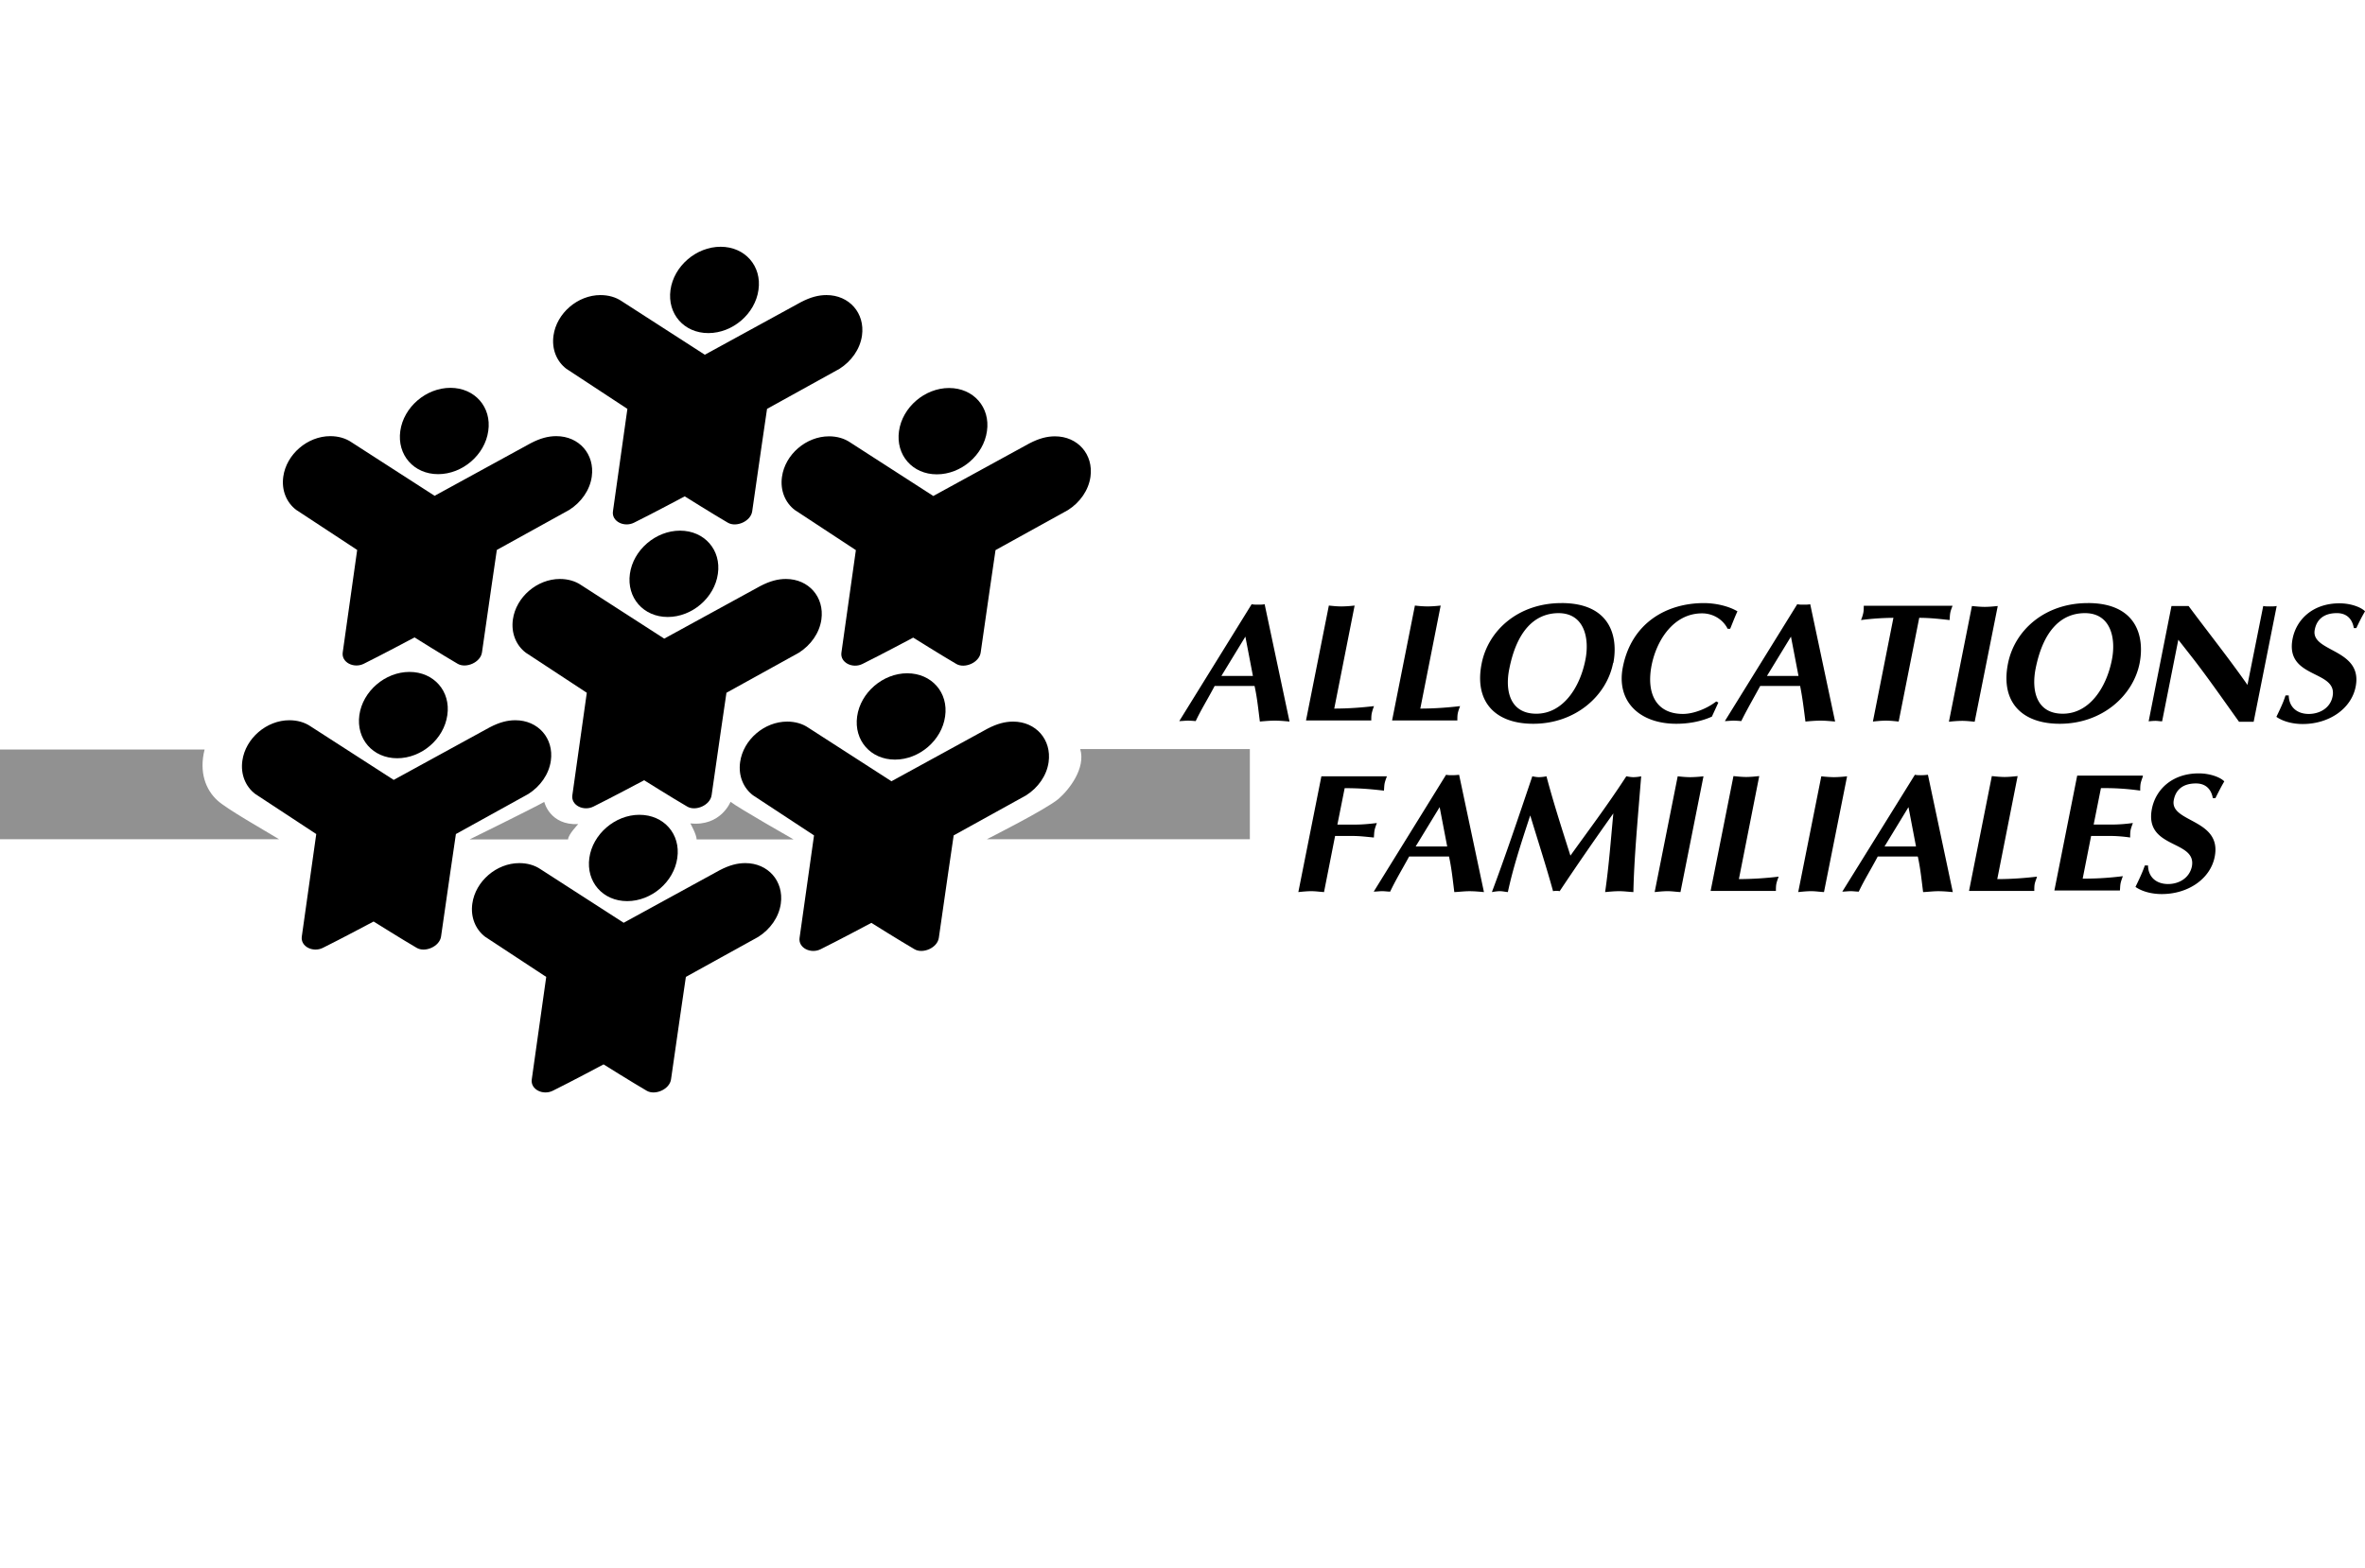
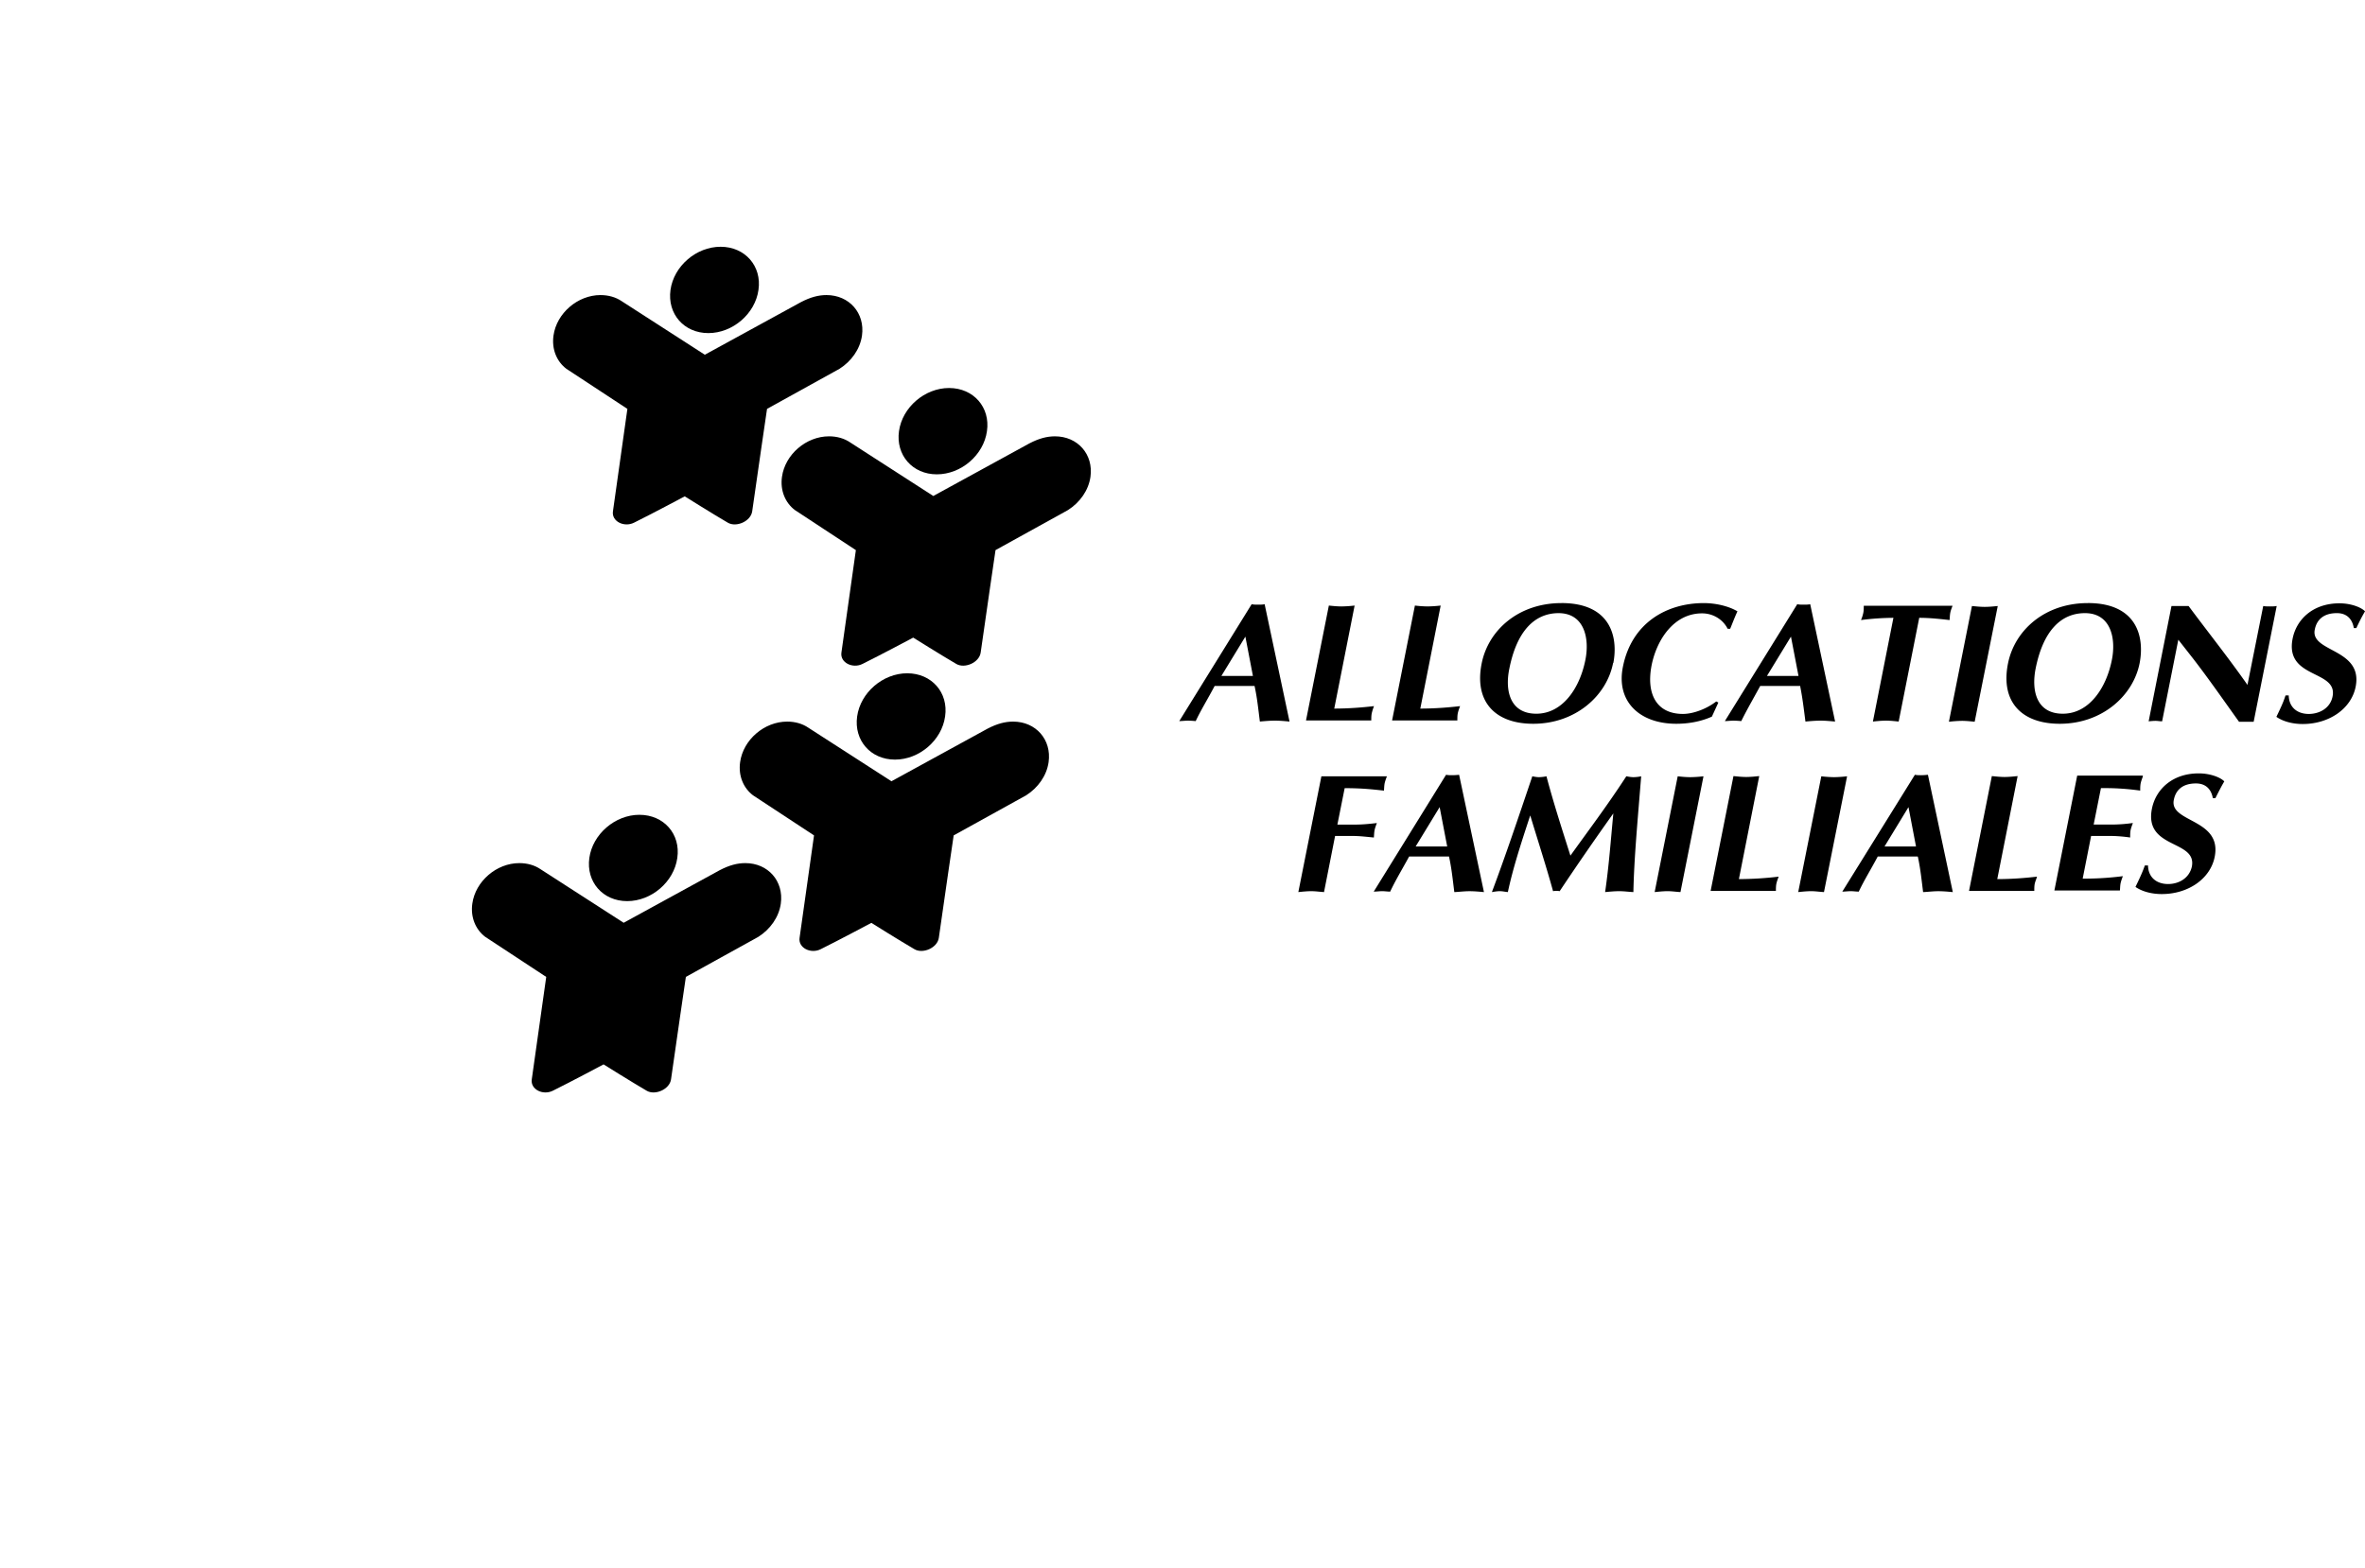
<svg xmlns="http://www.w3.org/2000/svg" width="184" height="122" fill="none">
  <path fill="#000" d="M56.065 19.204c-1.895 0-3.641 1.502-3.9 3.36-.257 1.857 1.048 3.359 2.945 3.359 1.895 0 3.642-1.502 3.9-3.358.273-1.858-1.048-3.361-2.945-3.361Zm-9.346 3.76c-1.775 0-3.413 1.412-3.656 3.15-.152 1.069.257 2.023 1.001 2.587l4.748 3.12s-.744 5.245-1.123 7.966c-.122.786.866 1.277 1.64.89 1.32-.651 3.944-2.049 3.944-2.049s2.23 1.397 3.353 2.05c.653.386 1.79-.105 1.897-.891.38-2.706 1.154-7.967 1.154-7.967l5.64-3.12c.912-.579 1.596-1.517 1.747-2.586.243-1.74-.987-3.15-2.762-3.15-.622 0-1.243.162-1.987.549L54.849 27.6v.015L48.37 23.44c-.455-.312-1.03-.475-1.654-.475h.003Z" />
-   <path fill="#000" d="M35.043 30.183c-1.896 0-3.642 1.501-3.9 3.36-.258 1.857 1.047 3.358 2.944 3.358 1.896 0 3.642-1.501 3.9-3.358.273-1.857-1.047-3.36-2.944-3.36Zm-9.346 3.76c-1.775 0-3.414 1.411-3.657 3.15-.152 1.068.258 2.022 1.002 2.586l4.747 3.12s-.743 5.245-1.123 7.967c-.121.785.866 1.277 1.64.89 1.321-.652 3.944-2.05 3.944-2.05s2.23 1.398 3.353 2.05c.653.387 1.79-.104 1.897-.89.38-2.706 1.154-7.967 1.154-7.967l5.641-3.12c.911-.58 1.596-1.518 1.746-2.586.243-1.74-.986-3.15-2.761-3.15-.623 0-1.244.162-1.988.549l-7.465 4.086v.016l-6.48-4.176c-.454-.312-1.03-.475-1.653-.475h.003Zm6.161 18.349c-1.895 0-3.641 1.502-3.9 3.36-.257 1.857 1.048 3.358 2.945 3.358 1.895 0 3.642-1.5 3.9-3.357.273-1.858-1.048-3.361-2.945-3.361Zm-9.346 3.76c-1.774 0-3.413 1.411-3.656 3.15-.152 1.069.257 2.022 1.001 2.587l4.748 3.12s-.744 5.245-1.123 7.966c-.122.786.866 1.277 1.64.89 1.32-.652 3.944-2.049 3.944-2.049s2.23 1.397 3.353 2.05c.653.386 1.79-.105 1.897-.891.38-2.706 1.154-7.967 1.154-7.967l5.64-3.12c.912-.579 1.596-1.517 1.747-2.586.243-1.74-.987-3.15-2.762-3.15-.622 0-1.243.162-1.987.549l-7.466 4.087v.015l-6.479-4.176c-.455-.312-1.03-.475-1.654-.475h.003Z" />
-   <path fill="#000" d="M52.907 41.298c-1.895 0-3.641 1.502-3.9 3.36-.258 1.857 1.048 3.358 2.945 3.358 1.895 0 3.641-1.501 3.9-3.357.273-1.858-1.048-3.361-2.945-3.361Zm-9.346 3.76c-1.775 0-3.414 1.411-3.657 3.15-.151 1.069.258 2.022 1.002 2.587l4.748 3.119s-.744 5.246-1.123 7.967c-.122.786.866 1.277 1.64.89 1.32-.652 3.943-2.049 3.943-2.049s2.23 1.397 3.354 2.05c.652.386 1.79-.105 1.897-.891.38-2.706 1.154-7.967 1.154-7.967l5.64-3.12c.911-.58 1.596-1.517 1.747-2.586.242-1.74-.987-3.15-2.762-3.15-.622 0-1.243.162-1.987.549l-7.466 4.087v.015l-6.479-4.176c-.455-.312-1.031-.475-1.654-.475h.003Z" />
  <path fill="#000" d="M73.842 30.196c-1.896 0-3.642 1.502-3.9 3.361-.258 1.856 1.047 3.358 2.944 3.358 1.896 0 3.642-1.502 3.9-3.358.273-1.858-1.047-3.36-2.944-3.36Zm-9.346 3.761c-1.775 0-3.414 1.41-3.657 3.15-.152 1.068.258 2.022 1.002 2.586l4.747 3.12s-.743 5.245-1.123 7.966c-.121.786.866 1.278 1.64.89 1.321-.651 3.944-2.048 3.944-2.048s2.23 1.396 3.353 2.049c.653.386 1.79-.105 1.897-.89.38-2.707 1.154-7.968 1.154-7.968l5.641-3.119c.911-.58 1.595-1.518 1.746-2.587.243-1.74-.987-3.149-2.761-3.149-.623 0-1.244.162-1.988.548l-7.466 4.087v.015l-6.478-4.175c-.456-.313-1.031-.476-1.654-.476l.003.001Zm6.09 18.44c-1.896 0-3.642 1.502-3.9 3.361-.258 1.856 1.047 3.358 2.944 3.358 1.896 0 3.642-1.501 3.9-3.358.273-1.858-1.047-3.36-2.944-3.36Zm-9.346 3.761c-1.775 0-3.414 1.41-3.657 3.15-.152 1.068.258 2.022 1.002 2.586l4.747 3.12s-.743 5.245-1.123 7.966c-.121.786.866 1.278 1.64.891 1.321-.652 3.944-2.05 3.944-2.05s2.23 1.398 3.353 2.05c.653.387 1.79-.105 1.897-.89.38-2.707 1.154-7.967 1.154-7.967l5.641-3.12c.911-.58 1.596-1.518 1.746-2.586.243-1.74-.987-3.15-2.761-3.15-.623 0-1.244.162-1.988.548l-7.465 4.087v.016l-6.48-4.176c-.454-.313-1.03-.476-1.653-.476l.003.001Z" />
  <path fill="#000" d="M49.75 63.411c-1.895 0-3.64 1.502-3.899 3.36-.258 1.857 1.047 3.359 2.944 3.359 1.896 0 3.642-1.502 3.9-3.358.273-1.858-1.047-3.36-2.944-3.36Zm-9.345 3.76c-1.775 0-3.414 1.411-3.657 3.15-.152 1.069.258 2.023 1.002 2.587l4.747 3.12s-.743 5.245-1.123 7.966c-.121.786.866 1.277 1.64.89 1.322-.651 3.944-2.049 3.944-2.049s2.23 1.397 3.353 2.05c.653.386 1.79-.105 1.897-.891.38-2.706 1.154-7.967 1.154-7.967l5.641-3.12c.911-.579 1.596-1.517 1.746-2.586.243-1.74-.986-3.15-2.761-3.15-.623 0-1.244.162-1.988.549l-7.465 4.087v.015l-6.48-4.176c-.454-.312-1.03-.475-1.653-.475h.003Z" />
-   <path fill="#000" fill-opacity=".43" d="M84.043 58.297c.44 1.487-.85 3.154-1.698 3.882-.986.83-5.568 3.134-5.568 3.134H97.24v-7.016H84.043ZM0 58.328v6.986h21.716c-1.123-.684-4.097-2.363-4.81-3.03-.881-.803-1.442-2.17-.987-3.956H0ZM42.361 62.4c-1.045.58-5.825 2.926-5.825 2.926h7.662c0-.372.789-1.19.789-1.19-2.217.105-2.641-1.724-2.641-1.724l.015-.012Zm14.476 0s-.76 1.933-3.126 1.68c0 0 .487.874.487 1.246h7.54s-4.278-2.436-4.9-2.926Z" />
  <path fill="#000" d="M121.485 46.935c-3.339 0-5.701 2.104-6.213 4.715-.586 2.973 1.064 4.677 4.013 4.677 3.286 0 5.718-2.174 6.216-4.73h.019c.39-2.037-.215-4.664-4.035-4.664v.002Zm11.082 0c-2.911 0-5.631 1.548-6.306 4.976-.531 2.678 1.298 4.416 4.158 4.416.904 0 1.88-.156 2.768-.556l.518-1.13-.019.033-.16-.085c-.711.556-1.76.972-2.593.972-2.061 0-2.876-1.566-2.432-3.808.391-1.932 1.704-4.019 3.923-4.019.87 0 1.634.488 1.989 1.201h.196c.196-.47.354-.906.567-1.358-.693-.416-1.721-.642-2.609-.642Zm29.87 0c-3.34 0-5.7 2.104-6.216 4.715-.586 2.973 1.066 4.677 4.031 4.677 3.285 0 5.718-2.174 6.216-4.73.391-2.037-.214-4.664-4.031-4.664v.002Zm19.572.018c-2.044 0-3.339 1.234-3.641 2.749-.622 3.165 3.535 2.402 3.107 4.504-.178.905-1.015 1.356-1.849 1.356-.922 0-1.543-.539-1.561-1.444h-.248c-.178.574-.445 1.112-.711 1.67.55.382 1.315.558 2.042.558 2.079 0 3.783-1.202 4.122-2.89.604-3.008-3.534-2.676-3.179-4.451.142-.748.657-1.289 1.723-1.289.764 0 1.19.453 1.315 1.15v.015h.196c.213-.452.427-.886.675-1.304-.248-.279-1.03-.624-1.989-.624h-.002Zm-84.629.07-5.631 9.095c.213 0 .444-.033.657-.033.213 0 .408.016.621.033.427-.904.942-1.723 1.473-2.732h3.11v.018c.196.887.285 1.777.409 2.75.39-.035.781-.07 1.172-.07.389 0 .763.036 1.136.07l-1.936-9.13c-.178.035-.337.033-.515.033-.177 0-.336.001-.496-.034Zm42.447 0-5.631 9.095c.213 0 .444-.033.657-.033.213 0 .408.016.621.033.444-.904.924-1.723 1.472-2.732h3.129l-.019.018c.178.887.285 1.777.409 2.75.391-.035.782-.07 1.172-.07.389 0 .745.036 1.136.07l-1.936-9.13c-.177.035-.337.033-.514.033-.178 0-.336.001-.496-.034Zm-36.441.104-1.777 8.94h5.078c0-.174.001-.383.037-.557a3.91 3.91 0 0 1 .176-.556c-.924.104-1.935.191-3.106.191l.016-.018 1.581-8a9.881 9.881 0 0 1-1.012.068c-.338 0-.655-.033-.993-.068Zm6.695 0-1.775 8.94h5.078c0-.174-.002-.383.034-.557.035-.174.107-.365.178-.556-.924.104-1.934.191-3.107.191l.016-.018 1.581-8a9.9 9.9 0 0 1-1.012.068 9.14 9.14 0 0 1-.993-.068Zm34.922.018c0 .19-.001.362-.037.554a2.877 2.877 0 0 1-.178.556 20.47 20.47 0 0 1 2.522-.173l-1.596 8.072c.337-.035.674-.07 1.011-.07.338 0 .656.035.994.07l1.599-8.072c.817 0 1.581.086 2.362.173.018-.174.016-.365.052-.556.035-.192.107-.365.178-.554h-6.907Zm8.416.018-1.792 9.007a9.85 9.85 0 0 1 1.011-.07c.338 0 .656.035.994.07l1.796-9.007c-.337.033-.676.067-1.014.067-.337 0-.657-.034-.995-.067Zm15.524 0-1.776 8.973c.178-.017.373-.036.533-.036.16 0 .338.036.515.036l1.26-6.35 1.173 1.498c1.208 1.564 2.326 3.18 3.55 4.886h1.139l1.792-9.007c-.177.033-.373.032-.533.032-.159 0-.355.001-.515-.032l-1.226 6.139c-1.472-2.104-3.07-4.104-4.58-6.139h-1.332Zm-47.693.554h.018c1.992.012 2.414 1.952 2.077 3.635-.426 2.173-1.758 4.192-3.817 4.192-2.061 0-2.454-1.81-2.099-3.512.585-2.93 1.966-4.306 3.821-4.315Zm40.963 0c2.004 0 2.43 1.948 2.093 3.635-.427 2.173-1.756 4.192-3.817 4.192-2.062 0-2.452-1.81-2.115-3.512.586-2.94 1.973-4.315 3.839-4.315Zm-65.322 1.826.587 3.061h-2.453l1.866-3.06Zm42.447 0 .587 3.061h-2.454l1.867-3.06Zm31.724 10.645c-2.043 0-3.338 1.234-3.64 2.748-.622 3.166 3.517 2.4 3.107 4.504-.196.905-1.013 1.359-1.848 1.359-.922 0-1.545-.54-1.563-1.444h-.248c-.196.574-.461 1.112-.727 1.669.551.382 1.313.556 2.042.556 2.077 0 3.782-1.2 4.119-2.888.604-2.992-3.535-2.66-3.18-4.435.143-.748.658-1.286 1.724-1.286.764 0 1.19.45 1.314 1.146h.197c.231-.452.445-.887.693-1.304-.248-.279-1.031-.625-1.99-.625Zm-58.556.106-5.628 9.095c.213 0 .444-.034.658-.034.213 0 .407.034.621.034.426-.904.924-1.721 1.475-2.73h3.107v.019c.195.887.284 1.773.408 2.749.391-.018.782-.07 1.173-.07.39 0 .762.035 1.133.07l-1.933-9.13a5.039 5.039 0 0 1-.514.033c-.178 0-.34 0-.5-.034v-.002Zm36.476 0-5.649 9.095c.213 0 .447-.034.66-.034.213 0 .408.034.621.034.426-.904.942-1.721 1.475-2.73h3.107l.016.019c.195.887.284 1.773.408 2.749.391-.018.784-.07 1.175-.07s.763.035 1.136.07l-1.936-9.13c-.178.017-.34.033-.518.033-.177 0-.336 0-.496-.034l.001-.002Zm12.626.067-1.775 8.941h5.098c.018-.173.016-.382.052-.556.035-.173.107-.367.178-.559a23.56 23.56 0 0 1-3.126.192l.657-3.323h1.402c.605 0 1.156.052 1.636.122 0-.191-.002-.38.033-.572.036-.174.108-.365.179-.556-.497.07-1.065.121-1.669.121h-1.384l.566-2.835a19.528 19.528 0 0 1 3.056.192c0-.174-.001-.365.034-.556.035-.174.107-.366.178-.557l-.018-.054h-5.097Zm-26.743.036-1.777 8.94h5.079c0-.174 0-.382.036-.556.035-.174.107-.365.178-.556a27.04 27.04 0 0 1-3.107.191l.018-.018 1.579-8c-.336.034-.674.07-1.012.07-.338 0-.656-.036-.994-.07Zm20.102 0-1.775 8.94h5.078c0-.174-.002-.382.034-.556.035-.174.125-.365.178-.556-.922.104-1.934.191-3.107.191l.018-.018 1.581-8c-.338.034-.674.07-1.012.07-.337 0-.658-.036-.995-.07Zm-52.162.018-1.793 9.01c.338-.034.674-.07 1.012-.07.337 0 .674.053.993.07v-.036l.854-4.33h1.403c.533 0 1.064.069 1.614.12.018-.19.019-.38.055-.571.035-.174.107-.365.178-.556-.586.07-1.138.121-1.653.121h-1.418l.567-2.835c1.401 0 2.255.105 3.056.192.017-.174.016-.365.051-.556.036-.174.108-.366.179-.557l-5.098-.002Zm16.41 0c-1.12 3.323-2.15 6.366-3.144 9.01.213-.034.407-.07.621-.07.213 0 .408.053.621.07.391-1.826.977-3.652 1.741-5.966.622 2.052 1.28 4.087 1.775 5.896.196-.035.338-.035.515 0a231.882 231.882 0 0 1 4.176-6.052c-.195 2.017-.337 4.035-.639 6.123.391-.035.726-.07 1.1-.07.371 0 .726.052 1.099.07.054-2.627.322-5.478.606-9.01a3.372 3.372 0 0 1-.587.067c-.196 0-.374-.033-.552-.068h-.018c-1.454 2.243-3.017 4.314-4.348 6.174-.658-2.07-1.315-4.104-1.864-6.174a3.184 3.184 0 0 1-.569.068c-.178 0-.356-.033-.533-.068Zm11.312 0-1.793 9.01c.337-.034.674-.07 1.012-.07.337 0 .658.053.996.07l1.791-9.01a9.863 9.863 0 0 1-1.012.068c-.335 0-.674-.033-.994-.068Zm11.172 0-1.796 9.01c.337-.034.674-.07 1.012-.07.337 0 .658.053.993.07l1.797-9.01a9.94 9.94 0 0 1-1.015.068 9.46 9.46 0 0 1-.991-.068Zm-29.693 2.399.587 3.061h-2.453l1.866-3.061Zm36.476 0 .585 3.061h-2.448l1.863-3.061Z" />
</svg>